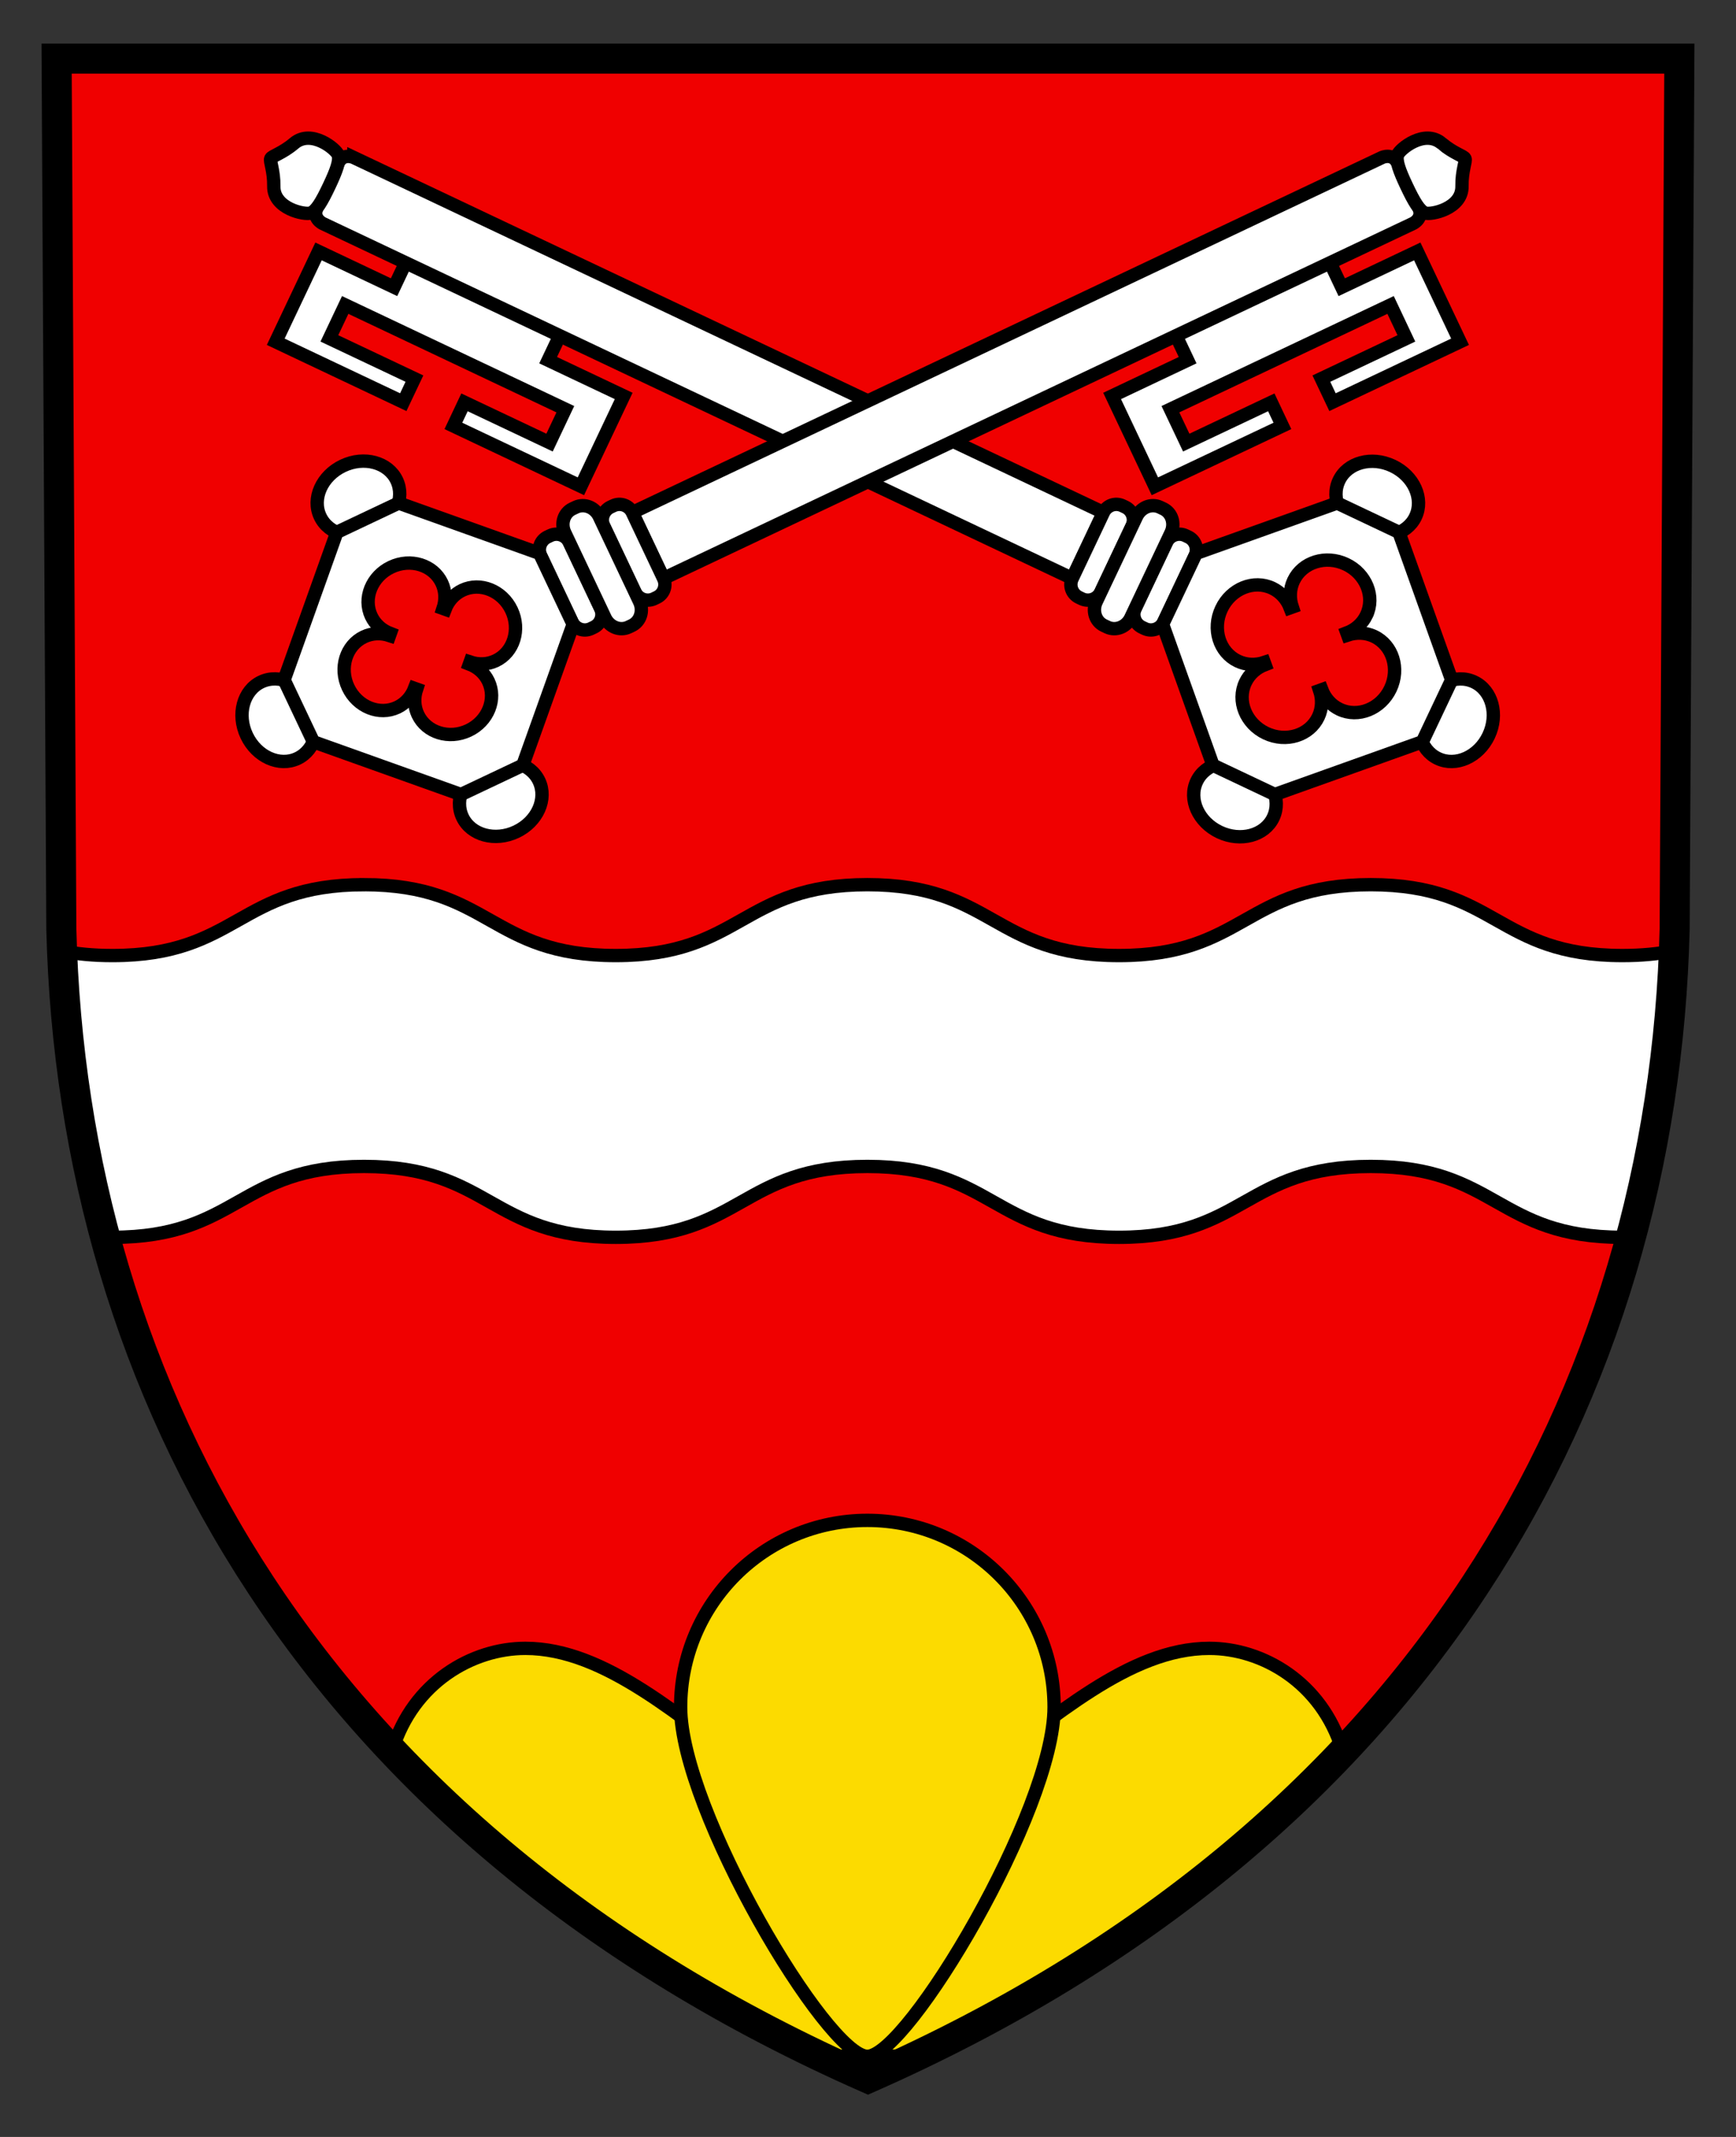
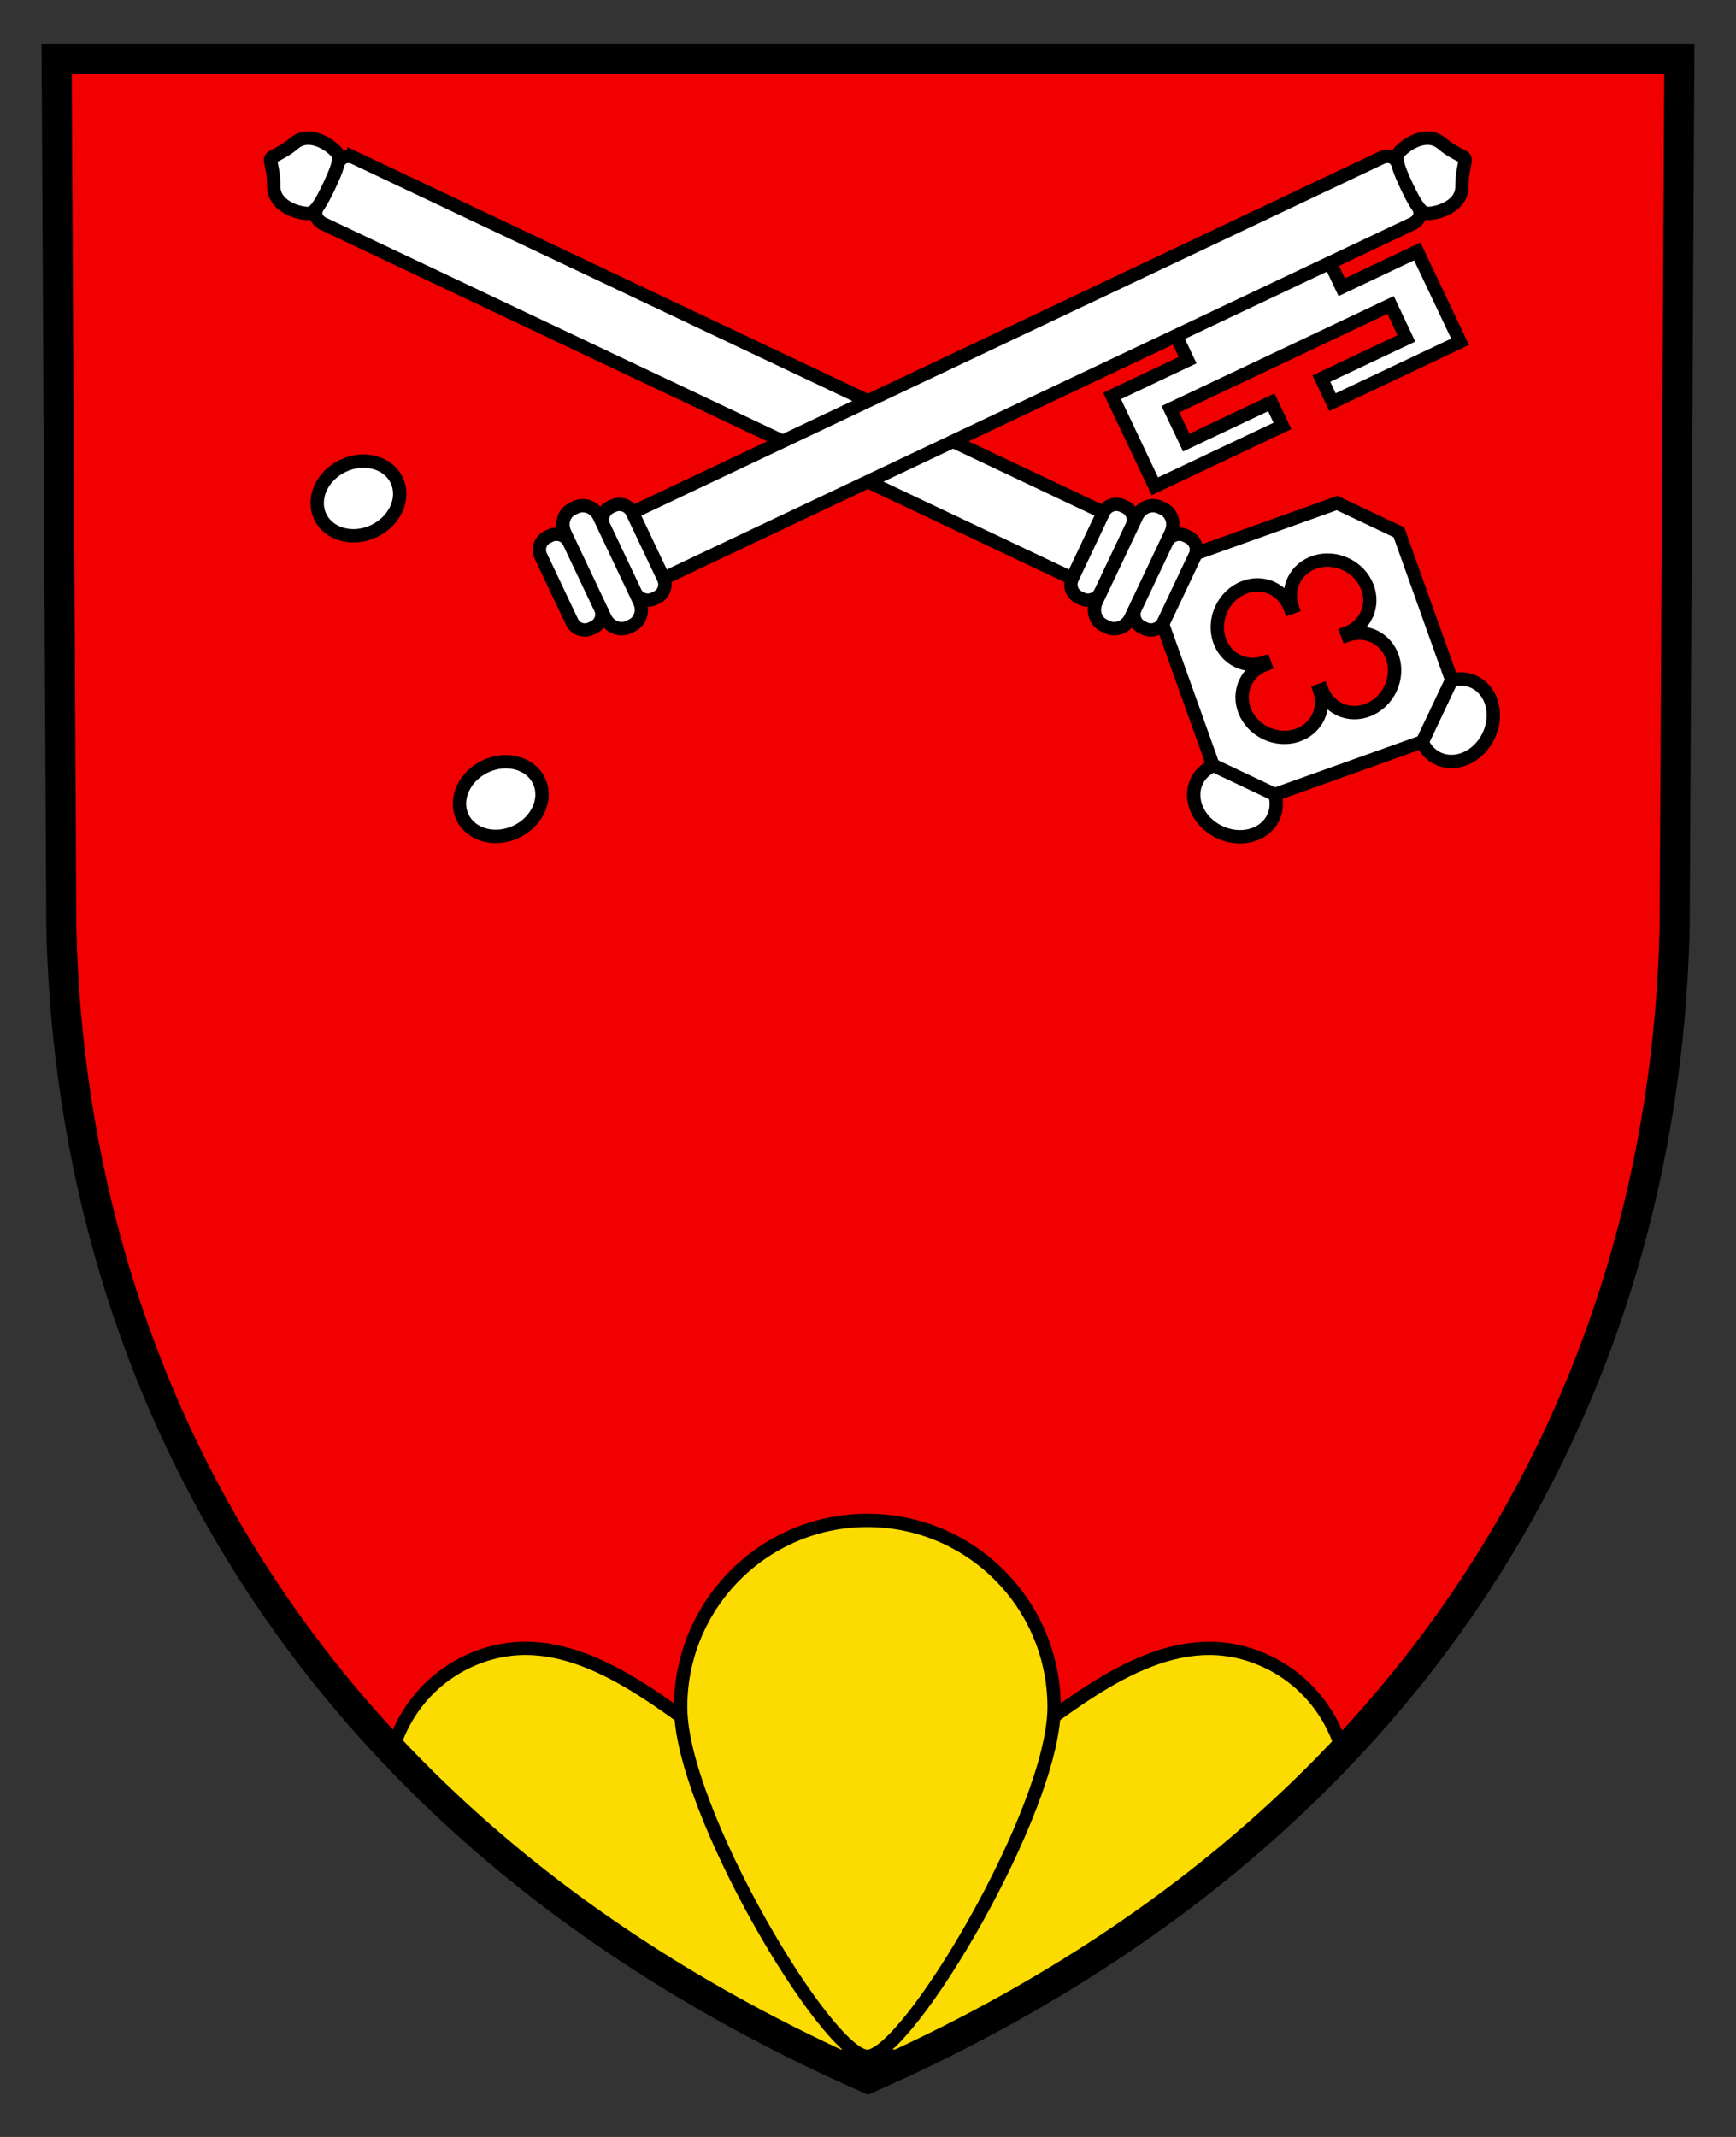
<svg xmlns="http://www.w3.org/2000/svg" width="520" height="640" version="1.1" viewBox="0 0 390 480" xml:space="preserve">
  <rect x="0" y="0" width="390" height="480" fill="#333333" stroke="none" />
  <path d="m0 0h419v522h-419z" fill="none" />
  <path d="m12.722 13.173 1.056 195.5c2.541 103.78 56.694 203.3 181.22 258.15 124.53-54.855 178.68-154.38 181.22-258.15l1.056-195.5z" fill="#f00000" />
  <g transform="matrix(.613 0 0 .613 10.041 -4.83)" fill="#fcdb00" stroke="#000" stroke-width="4.89">
    <path d="m176.16 611.88c-19.438 0-41.087 12.404-48.719 37.178 40.914 43.316 92.835 81.39 156.91 111.9 5.678 0.322 11.382 0.542 17.14 0.542 5.753 0 11.453-0.219 17.125-0.54 64.084-30.512 116.01-68.59 156.92-111.91-7.634-24.768-29.28-37.169-48.714-37.169-29.527 0-57.123 25.909-84.911 45.622-27.787 19.714-40.426 5.678-40.426 5.678s-12.638 14.036-40.426-5.678c-27.788-19.713-55.382-45.622-84.908-45.622z" />
    <path d="m369.93 633.42c0-37.795-30.64-68.435-68.435-68.435s-68.435 30.64-68.435 68.435 53.733 127.95 68.435 127.95c14.701 0 68.435-90.154 68.435-127.95z" />
  </g>
  <g transform="matrix(.613 0 0 .613 10.04 8.67)">
-     <path d="m117.04 310.03c-46.117 0-46.117 25.97-92.234 25.97-7.109 0-13.119-0.62-18.374-1.664 1.452 35.503 6.63 70.645 15.843 104.83 0.854 0.019 1.644 0.074 2.531 0.074 46.117 0 46.117-25.968 92.234-25.968 46.115 0 46.115 25.968 92.232 25.968 46.117 0 46.117-25.968 92.232-25.968 46.117 0 46.117 25.968 92.234 25.968s46.118-25.968 92.234-25.968 46.116 25.968 92.232 25.968c0.884 1e-4 1.67-0.055 2.522-0.074 9.214-34.182 14.393-69.324 15.846-104.83-5.253 1.044-11.26 1.662-18.367 1.662-46.116 0-46.116-25.97-92.232-25.97s-46.117 25.97-92.234 25.97-46.117-25.97-92.234-25.97c-46.116 0-46.116 25.97-92.232 25.97-46.116 0-46.117-25.97-92.232-25.97z" fill="#fff" stroke="#000" stroke-width="4.89" />
-   </g>
+     </g>
  <g transform="matrix(.677 0 0 .677 -9.141 -3.482)" fill="#fff" stroke="#000">
    <g stroke-width="4.431">
-       <polygon transform="translate(-.038 -.045)" points="119.24 88.609 105.04 118.58 147.36 138.62 151.06 130.81 122.84 117.46 128.09 106.37 201.14 140.96 195.9 152.04 167.68 138.68 163.99 146.5 206.3 166.53 220.5 136.56 195.43 124.69 202.29 110.2 151.16 85.991 144.3 100.48" />
      <path d="m130.95 57.431 248.72 117.76-10.352 21.865-248.72-117.76s-3.567-1.688-1.879-5.254c1.3-2.746 5.289-11.169 6.976-14.735 1.687-3.564 5.256-1.875 5.256-1.875z" />
      <path d="m111.09 52.707c-3.95 3.346-7.314 4.157-7.735 5.044s1.085 4.004 0.999 9.18c-0.125 7.511 10.363 9.591 12.239 8.884 1.877-0.708 3.674-3.752 6.112-8.901 2.438-5.15 3.656-8.469 3.012-10.37-0.638-1.899-8.896-8.693-14.627-3.837z" />
      <path d="m385.98 172.94c-2.367-1.125-5.193-0.112-6.315 2.255l-10.35 21.863c-1.122 2.365-0.114 5.188 2.256 6.312l0.917 0.437c2.368 1.12 5.192 0.11 6.314-2.257l10.352-21.861c1.122-2.364 0.109-5.191-2.255-6.313z" />
      <path d="m406.88 182.84c-2.366-1.12-5.192-0.112-6.312 2.255l-10.351 21.864c-1.12 2.364-0.112 5.189 2.253 6.311l0.923 0.437c2.364 1.12 5.191 0.11 6.313-2.257l10.352-21.863c1.119-2.365 0.109-5.189-2.26-6.311z" />
      <path d="m398.43 173.43c-2.847-1.348-6.324 0.034-7.771 3.088l-13.354 28.208c-1.446 3.05-0.311 6.618 2.535 7.966l1.104 0.524c2.847 1.346 6.326-0.036 7.771-3.088l13.353-28.208c1.446-3.053 0.311-6.621-2.536-7.969z" />
    </g>
    <ellipse transform="matrix(-.428 .904 -.904 -.428 929.91 -100.53)" cx="496.78" cy="244.06" rx="14.047" ry="11.983" stroke-width="4.43" />
-     <ellipse transform="matrix(.904 .428 -.428 .904 118.19 -184.97)" cx="470.5" cy="170.55" rx="14.047" ry="11.983" stroke-width="4.431" />
    <ellipse transform="matrix(.904 .428 -.428 .904 156.34 -155.17)" cx="423.31" cy="270.33" rx="14.048" ry="11.983" stroke-width="4.431" />
    <g stroke-width="4.431">
      <path d="m457.2 172.04-46.754 16.708-11.142 23.526 16.707 46.757 20.521 9.715 48.974-17.495 9.713-20.521-17.5-48.976zm9.756 37.186c-1.333 2.82-3.7 4.845-6.504 5.915l0.254 0.703c2.848-0.947 5.959-0.878 8.779 0.453 6.151 2.914 8.575 10.685 5.413 17.368-3.163 6.679-10.713 9.731-16.862 6.82-2.82-1.335-4.848-3.703-5.917-6.506l-0.701 0.253c0.944 2.846 0.88 5.962-0.455 8.779-2.913 6.147-10.686 8.575-17.368 5.413-6.678-3.162-9.729-10.712-6.817-16.862 1.335-2.82 3.699-4.847 6.507-5.919l-0.254-0.699c-2.846 0.947-5.957 0.88-8.779-0.457-6.149-2.912-8.575-10.685-5.412-17.365 3.164-6.677 10.714-9.729 16.861-6.818 2.82 1.334 4.844 3.697 5.917 6.501l0.701-0.249c-0.947-2.851-0.883-5.959 0.454-8.782 2.911-6.15 10.686-8.573 17.368-5.411 6.676 3.163 9.727 10.713 6.815 16.863z" />
      <polygon transform="translate(-.038 -.045)" points="483.84 88.609 498.04 118.58 455.72 138.62 452.02 130.81 480.23 117.46 474.99 106.37 401.93 140.96 407.18 152.04 435.4 138.68 439.09 146.5 396.77 166.53 382.58 136.56 407.64 124.69 400.79 110.2 451.92 85.991 458.78 100.48" />
      <path d="m472.05 57.431-248.72 117.76 10.354 21.865 248.72-117.77s3.565-1.688 1.878-5.254c-1.301-2.746-5.287-11.169-6.979-14.735-1.685-3.563-5.253-1.874-5.253-1.874z" />
      <path d="m491.91 52.707c3.948 3.346 7.314 4.157 7.732 5.044 0.421 0.887-1.084 4.004-0.997 9.18 0.124 7.511-10.364 9.591-12.241 8.884-1.878-0.708-3.671-3.752-6.111-8.901-2.439-5.15-3.655-8.469-3.013-10.37 0.643-1.899 8.901-8.693 14.63-3.837z" />
      <path d="m217.02 172.94c2.368-1.125 5.194-0.112 6.313 2.255l10.352 21.863c1.12 2.365 0.111 5.188-2.255 6.312l-0.919 0.437c-2.365 1.12-5.191 0.11-6.313-2.257l-10.35-21.861c-1.121-2.364-0.111-5.191 2.254-6.313z" />
      <path d="m196.12 182.84c2.365-1.12 5.191-0.112 6.312 2.255l10.35 21.864c1.121 2.364 0.111 5.189-2.255 6.311l-0.919 0.437c-2.366 1.12-5.193 0.11-6.313-2.257l-10.352-21.863c-1.121-2.365-0.109-5.189 2.255-6.311z" />
      <path d="m204.58 173.43c2.845-1.348 6.324 0.034 7.77 3.088l13.355 28.208c1.444 3.05 0.31 6.618-2.535 7.966l-1.105 0.524c-2.845 1.346-6.327-0.036-7.77-3.088l-13.356-28.208c-1.445-3.053-0.31-6.621 2.535-7.969z" />
    </g>
    <g stroke-width="4.431">
-       <ellipse transform="matrix(.428 .904 -.904 .428 281.38 43.541)" cx="106.28" cy="244.1" rx="14.049" ry="11.984" />
      <ellipse transform="matrix(-.904 .428 -.428 -.904 325.28 268.01)" cx="132.54" cy="170.59" rx="14.047" ry="11.983" />
      <ellipse transform="matrix(-.904 .428 -.428 -.904 457.88 437.69)" cx="179.77" cy="270.32" rx="14.046" ry="11.985" />
    </g>
-     <path d="m125.28 181.76-17.501 48.976 9.715 20.521 48.972 17.495 20.522-9.715 16.709-46.757-11.141-23.526-46.757-16.708zm18.026 11.541c6.457-3.058 13.974-0.715 16.788 5.231 1.291 2.728 1.358 5.731 0.442 8.488l0.676 0.242c1.039-2.712 2.997-4.994 5.723-6.284 5.945-2.817 13.245 0.134 16.301 6.591 3.058 6.457 0.716 13.973-5.23 16.788-2.727 1.292-5.736 1.359-8.491 0.441l-0.241 0.677c2.711 1.039 4.998 2.996 6.29 5.722 2.814 5.951-0.136 13.247-6.594 16.304-6.457 3.055-13.973 0.715-16.788-5.231-1.291-2.728-1.356-5.736-0.441-8.491l-0.679-0.241c-1.036 2.712-2.993 4.996-5.72 6.289-5.947 2.813-13.245-0.137-16.303-6.593-3.058-6.459-0.716-13.976 5.231-16.791 2.727-1.29 5.735-1.357 8.49-0.441l0.242-0.681c-2.712-1.035-4.996-2.992-6.289-5.718-2.815-5.947 0.134-13.245 6.593-16.302z" stroke-width="4.431" />
  </g>
  <path d="m12.722 13.173 1.056 195.5c2.541 103.78 56.694 203.3 181.22 258.15 124.53-54.855 178.68-154.38 181.22-258.15l1.056-195.5z" fill="none" stroke="#000" stroke-width="6.75" />
</svg>